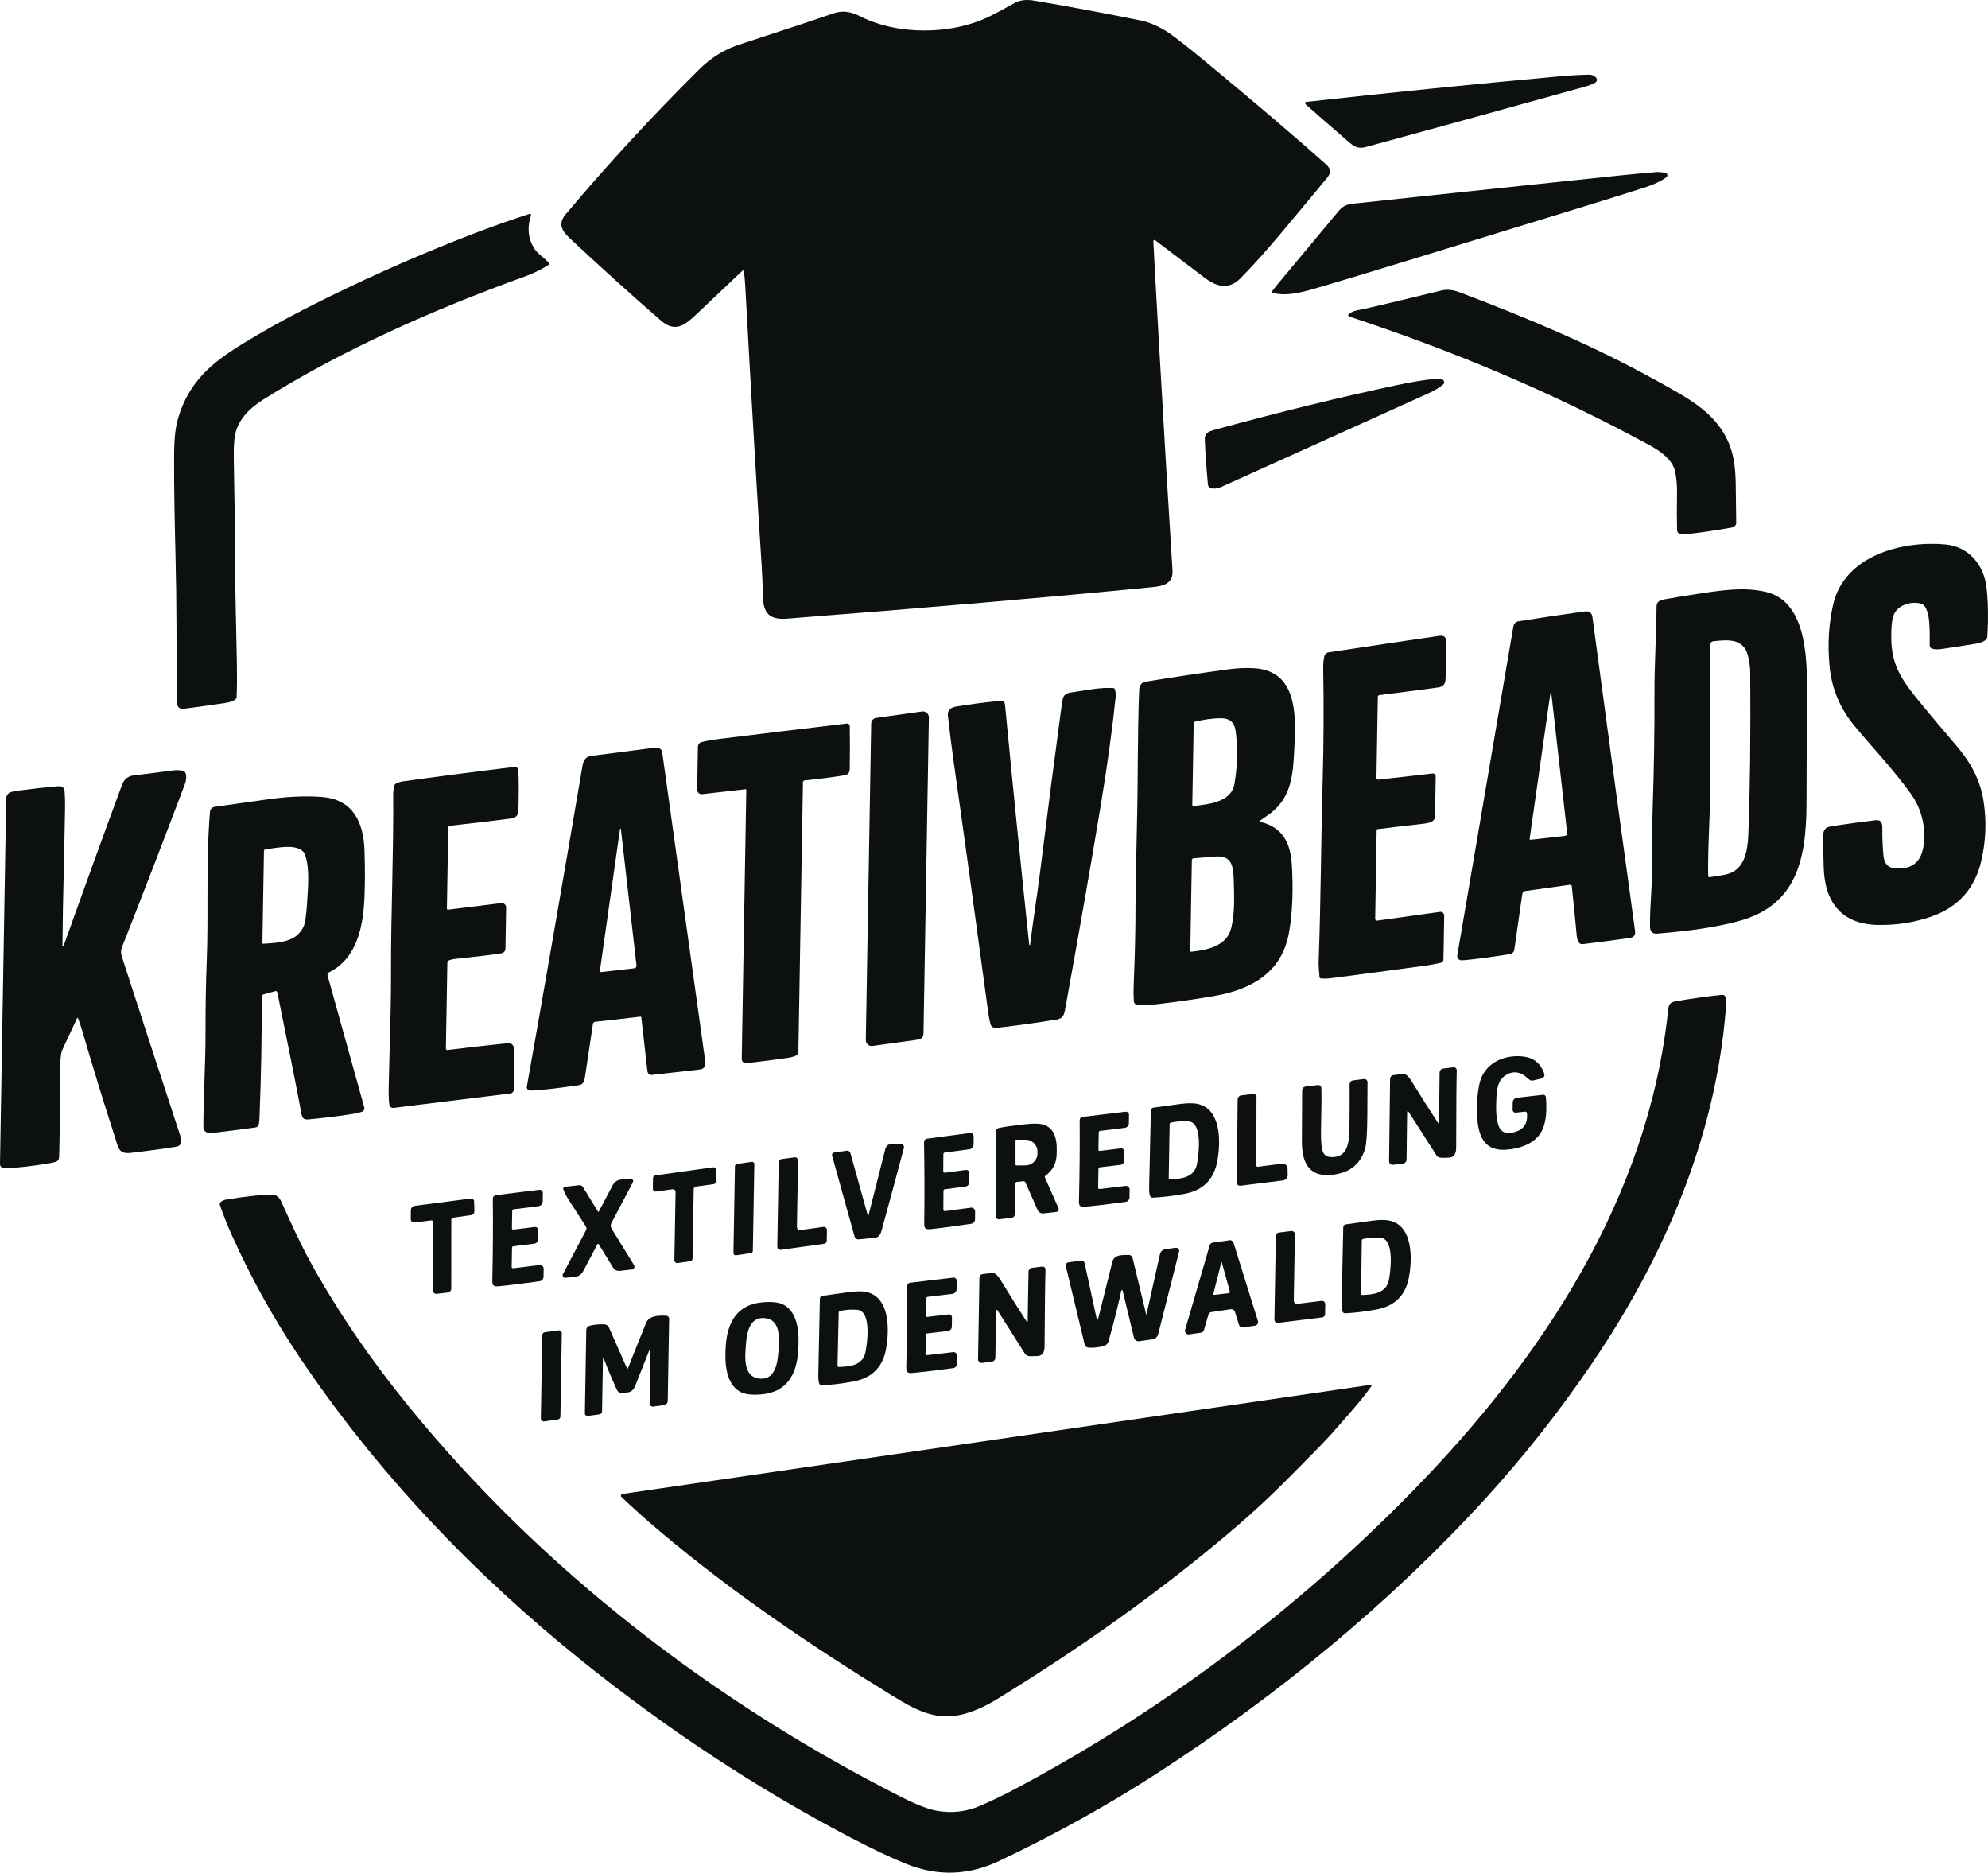
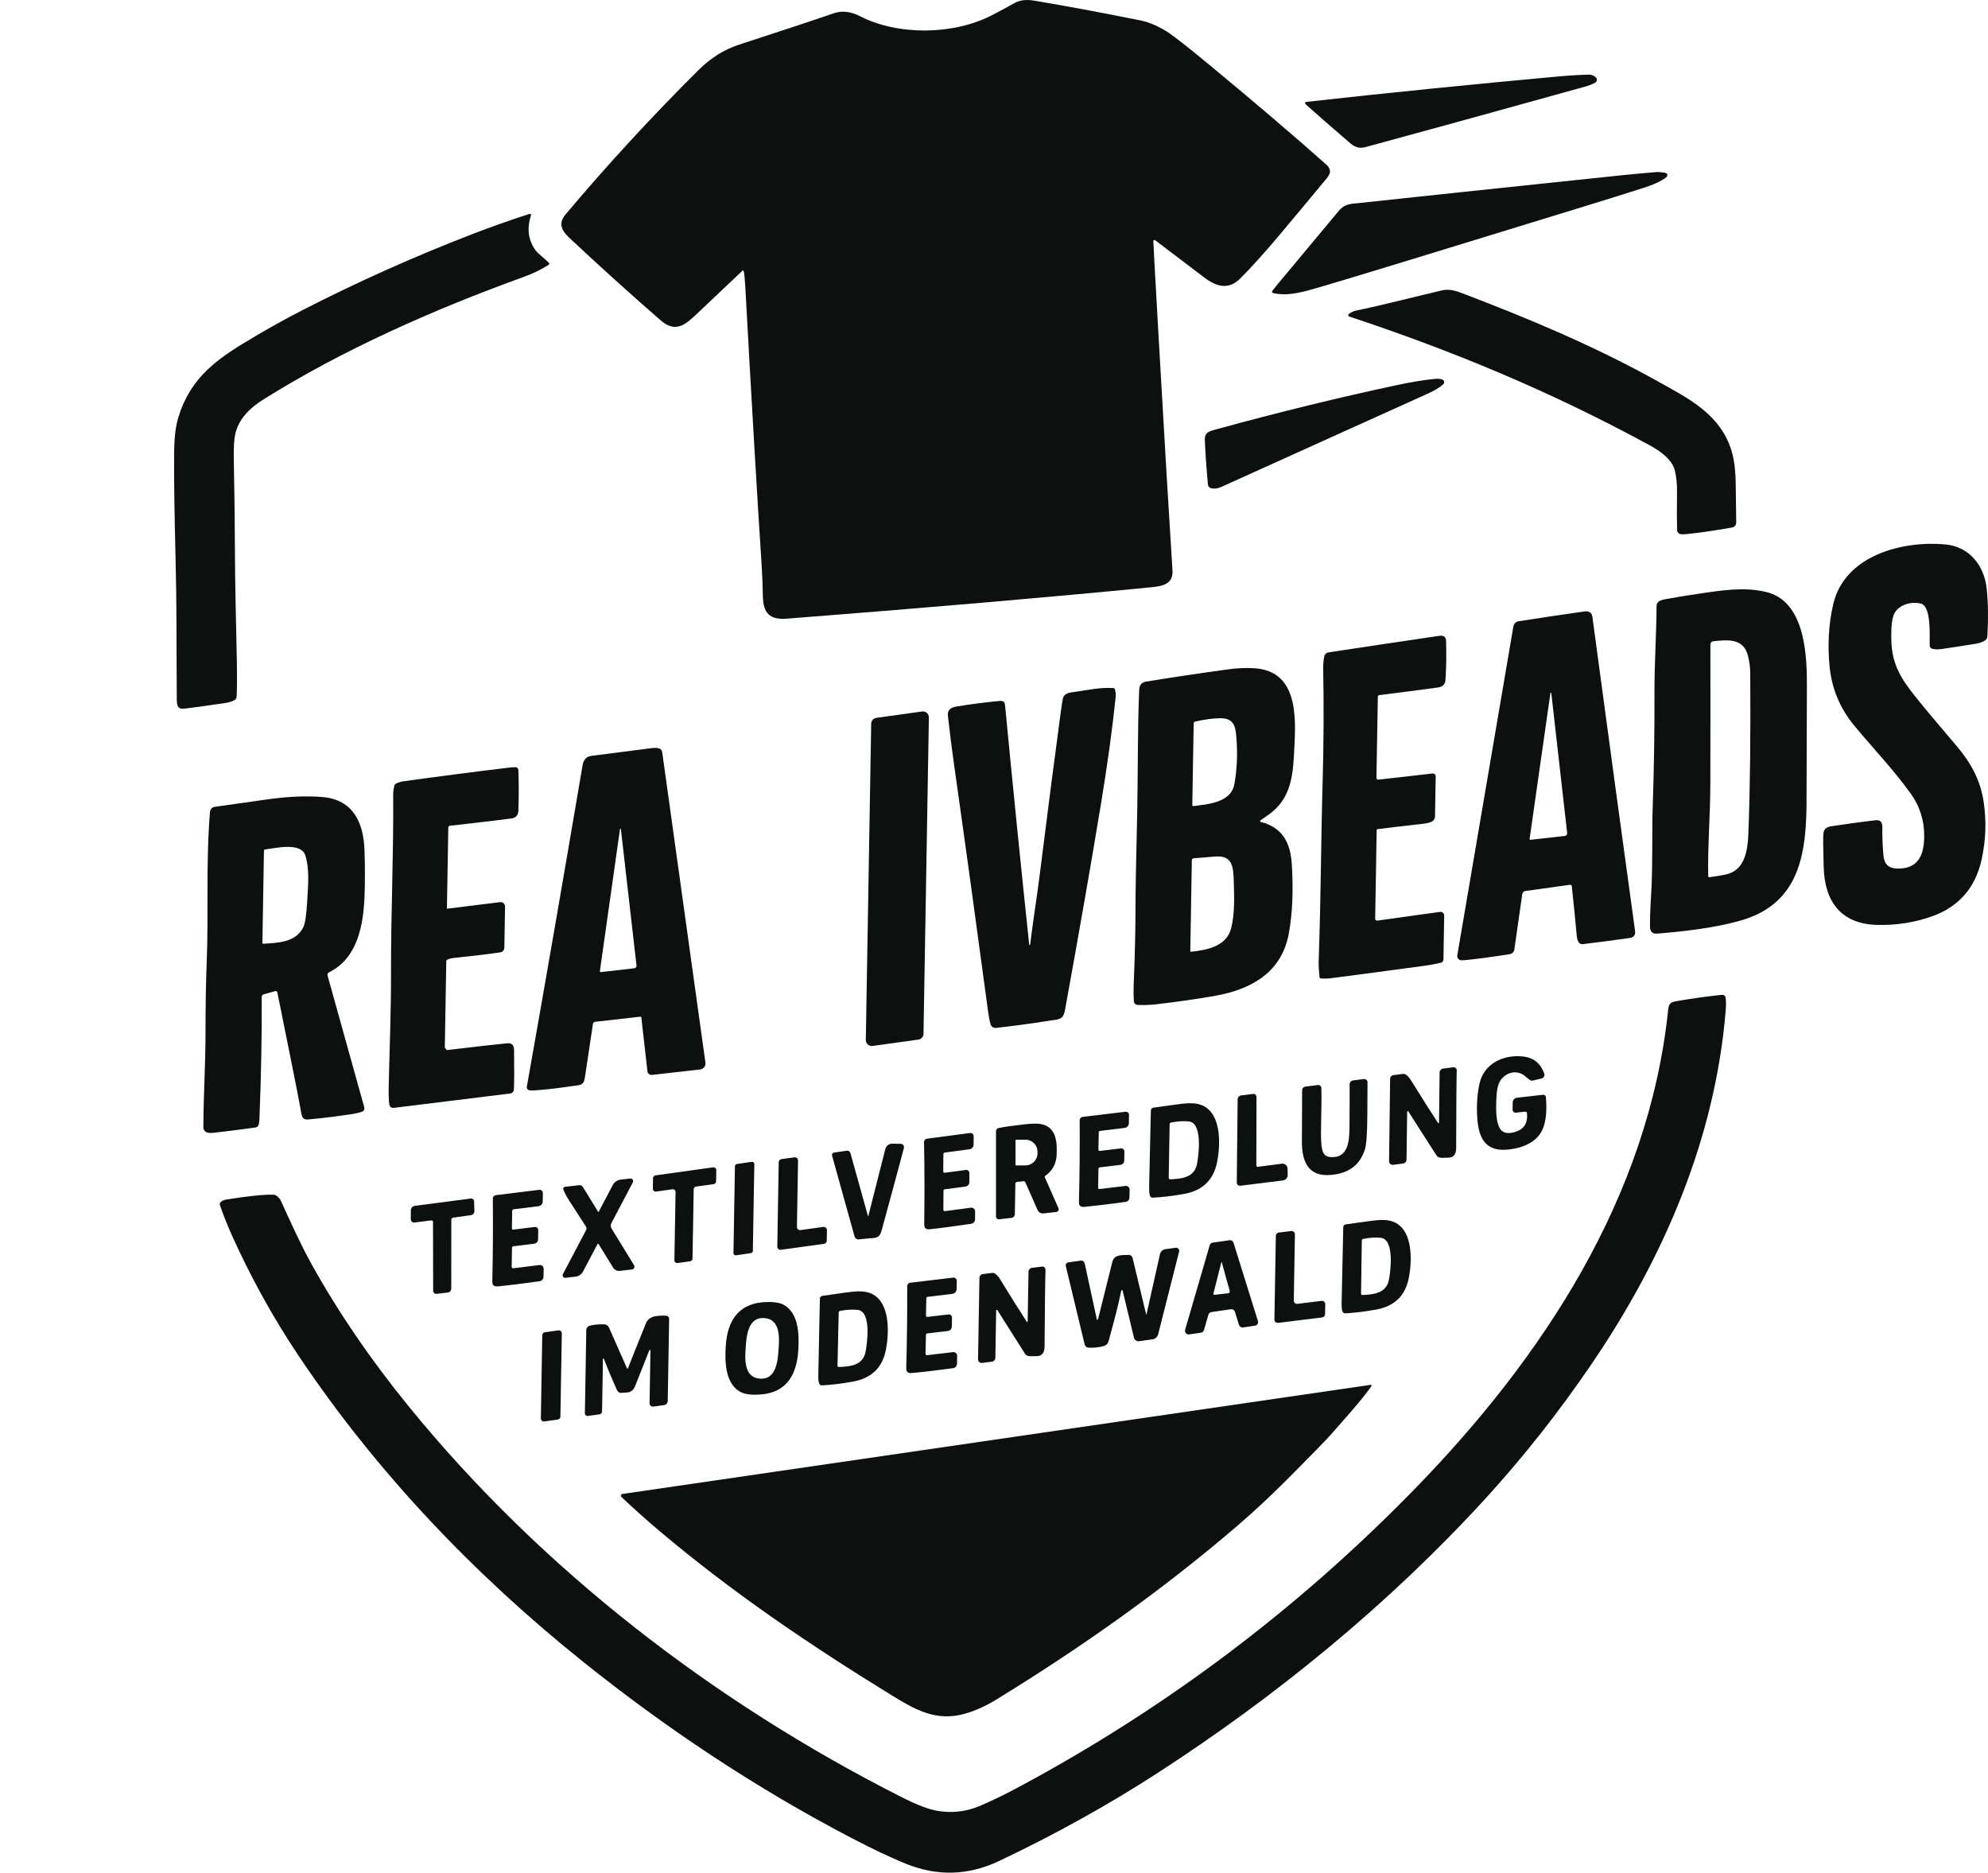
<svg xmlns="http://www.w3.org/2000/svg" version="1.1" width="889.17" height="837.45">
  <svg version="1.1" width="889.17" height="837.45">
    <svg id="Ebene_2" data-name="Ebene 2" width="889.17" height="837.45" viewBox="0 0 889.17 837.45">
      <defs>
        <style>
      .cls-1 {
        fill: #0c100e;
      }
    </style>
      </defs>
      <g id="Ebene_2-2" data-name="Ebene 2">
        <g id="Ebene_1-2" data-name="Ebene 1-2">
          <path class="cls-1" d="M516.64,107.41c-.32-.25-.79-.02-.79.39.01,1.12.8,15.36,2.35,42.72,2.69,47.15,4.76,81.99,6.21,104.5.4,6.1-4.2,7.08-9.19,7.57-46.11,4.51-100.52,9.2-163.23,14.07-7.91.61-10.63-2.55-10.79-10.13-.1-5.19-.27-9.61-.51-13.25-2.03-31.01-4.48-72.8-7.36-125.37-.17-3.17-.41-5.4-.7-6.7-.06-.25-.37-.34-.55-.16-.99.98-7.33,6.98-19,17.99-5.94,5.61-10.42,10.45-17.58,4.22-13.16-11.43-26.69-23.65-40.6-36.66-3.43-3.21-5.57-6.4-1.88-10.78,18.62-22.14,38.48-43.69,59.58-64.66,5.35-5.31,11.35-9.04,18.01-11.21,19.77-6.43,33.87-11.1,42.31-14.02,3.69-1.28,7.57-.8,11.61,1.26,17.13,8.78,41.56,8.48,58.72-.17,2.51-1.27,6.02-3.16,10.53-5.67,2.33-1.3,5.23-1.66,8.7-1.08,15.05,2.53,30.88,5.48,47.49,8.83,3.75.75,7.62,2.36,11.61,4.81,2.87,1.76,9.18,6.68,18.95,14.77,20.75,17.17,38.26,32.09,52.52,44.77,3.62,3.22,1.14,5.35-1.49,8.5-15.07,18.06-25.63,31.29-36.81,42.57-5.2,5.23-10.68,3.69-15.99-.33-13.72-10.37-21.09-15.96-22.12-16.78h0Z" />
          <path class="cls-1" d="M583.73,46.24c-.11-.3.09-.62.41-.66,36.57-4.07,74.09-7.85,112.58-11.36,5.59-.51,10.26-.78,14-.83,1.25-.02,2.3.42,3.14,1.32.63.68.46,1.78-.35,2.24-1.23.69-2.69,1.28-4.39,1.75-43.83,12.17-76.63,21.2-98.4,27.09-3.02.81-4.92-.11-7.32-2.18-8.47-7.29-14.9-12.92-19.31-16.87-.17-.15-.29-.32-.36-.5Z" />
          <path class="cls-1" d="M569,130.24c.26-.44,1.13-1.55,2.6-3.33,4.01-4.86,13.06-15.72,27.16-32.58,2.72-3.26,5.31-3.12,9.21-3.54,20.17-2.19,59.42-6.34,117.75-12.45,3.53-.37,8.52-.83,14.99-1.38,1.08-.09,2.47.03,4.17.34.91.17,1.2,1.34.47,1.91-2.22,1.74-5.63,3.34-10.22,4.8-8.93,2.84-17.6,5.55-26.03,8.14-66.58,20.49-105.78,32.45-117.61,35.9-8.19,2.39-15.04,4.61-22.14,2.99-.36-.08-.53-.48-.35-.8h0Z" />
          <path class="cls-1" d="M245.41,118.41c-3.2,2.08-6.92,3.89-11.16,5.42-39.94,14.44-81.04,32.57-116.73,54.99-5.79,3.64-10.92,8.7-12.33,15.44-.51,2.43-.71,6.1-.62,11.03.29,14.89.45,27.63.49,38.24.06,20.04.55,34.55.89,53,.11,5.99.07,11.01-.12,15.08-.02.6-.36,1.14-.88,1.45-1.06.61-2.45,1.04-4.18,1.31-5.73.87-11.42,1.66-17.05,2.39-1.62.21-2.65.22-3.08.05-.32-.13-.61-.32-.85-.58-.47-.51-.71-1.66-.72-3.45-.19-28.16,0-41.46-.56-63.67-.45-17.99-.67-32.35-.64-43.08.02-6.64.06-13.46,1.95-19.56,4.89-15.8,14.71-24.14,28.5-32.6,8.85-5.43,17.86-10.5,27.03-15.2,24.61-12.63,50.01-23.99,76.18-34.08,8.33-3.21,16.78-6.19,25.35-8.95.39-.12.75.24.63.62-1.88,5.68-1.31,10.76,1.7,15.23,1.51,2.23,4.78,4.31,6.32,6.1.22.25.16.64-.12.82h0Z" />
          <path class="cls-1" d="M603.21,140.49c1-.85,2.33-1.44,3.99-1.76,7.48-1.45,19.68-4.56,37.65-8.86,2.71-.64,5.41-.15,8.31.95,30.51,11.57,59.94,23.91,88.15,39.62,13.88,7.74,28.16,14.74,33.16,31.18,1.23,4.05,1.86,9.37,1.88,15.96,0,2.24.07,7.61.21,16.1.02,1.08-.76,2.02-1.83,2.21-8.17,1.43-14.76,2.4-19.76,2.9-1.65.17-2.78.19-3.38.06-.84-.18-1.46-.91-1.48-1.78-.11-4.32-.12-10.08-.03-17.29.03-3.27-.27-6.33-.92-9.17-1.17-5.09-6.53-8.87-11.25-11.45-43.62-23.75-87.89-42.23-134.5-57.63-.45-.15-.56-.73-.2-1.04Z" />
          <path class="cls-1" d="M645.02,169.68c.97.32,1.22,1.59.43,2.25-1.71,1.44-3.86,2.74-6.44,3.91-25.09,11.35-56.03,25.32-92.81,41.93-1.56.7-3.05.89-4.47.58-.8-.17-1.4-.85-1.47-1.67-.75-8.35-1.21-15.07-1.38-20.16-.11-3.35,2.39-3.78,5.47-4.62,27.9-7.64,54.76-14.21,80.58-19.71,6.35-1.35,11.86-2.26,16.53-2.72,1.5-.15,2.69-.08,3.56.21h0Z" />
          <path class="cls-1" d="M864.2,290.12c-.62-.17-1.05-.71-1.09-1.35-.19-3.74.94-17.5-3.94-18.82-4.54-1.23-10.67.7-12.26,5.27-1.12,3.24-1.02,7.87-.99,10.48.1,10.75,3.98,17.33,10.52,25.52,3.85,4.83,10.01,12.21,18.48,22.13,6.38,7.47,10.79,15.18,12.3,25.17,1.31,8.64,1,17.27-.91,25.88-2.79,12.61-10.15,21.06-22.09,25.35-7.63,2.73-15.69,4.03-24.2,3.88-16.42-.28-23.9-10.19-24.34-25.85-.26-9.19-.29-14.31-.09-15.36.52-2.76,2.76-2.81,5.09-3.16,5.54-.84,11.56-1.66,18.05-2.45,2.74-.33,3.22,1.25,3.18,3.61-.05,3.67.11,7.72.49,12.14.32,3.75,2.25,5.69,5.8,5.84,9.35.4,12.33-5.47,12.44-14.11.1-7.22-1.94-13.73-6.12-19.52-7.81-10.84-17.15-20.58-25.19-30.3-6.37-7.71-10.04-16.51-11.01-26.41-.95-9.75-.42-19,1.6-27.76,5.07-21.95,30.87-28.58,50.09-26.85,10.78.97,17.52,9.4,18.58,19.87.67,6.59.76,13.69.29,21.3-.04.78-.48,1.49-1.16,1.88-1.11.65-2.42,1.11-3.93,1.36-4.91.81-10.02,1.6-15.33,2.37-1.66.25-3.08.21-4.26-.11h0Z" />
          <path class="cls-1" d="M742.31,268.71c.61-.31,1.41-.56,2.39-.73,5.03-.9,10.01-1.72,14.95-2.45,11.17-1.66,20.4-3.07,30.12-.84,17.59,4.04,18.46,28.23,18.4,42.34-.12,30.06-.17,46.39-.16,49,.09,24.34-2.24,47.94-29.61,55.67-12.19,3.45-26.1,4.89-37.18,5.81-2.09.17-3.16-.82-3.21-2.95-.08-3.07.08-7.91.49-14.52.78-12.56.34-28.33.67-38.01.61-17.8.88-35.23.82-52.28-.04-12.9.85-25.43.94-38.81,0-.94.54-1.8,1.38-2.23h0ZM764.04,391.88c.01.25.23.44.47.41,1.93-.22,4.29-.6,7.09-1.15,8.87-1.73,10.1-10.72,10.4-18.61.75-19.44,1.02-43.27.83-71.48-.01-2.54-.35-5.14-1.02-7.8-1.98-7.92-9.11-7.18-15.6-6.47-.68.07-1.2.65-1.2,1.34.03,21.15.02,42.03-.03,62.62-.03,13.46-1.27,29.44-.94,41.14Z" />
          <path class="cls-1" d="M703.01,396.29c-.04-.39-.41-.67-.8-.62l-19.94,2.78c-.73.1-1.31.68-1.41,1.41l-3.55,24.8c-.15,1.04-.95,1.85-1.98,2.02-7.82,1.24-14.36,2.12-19.61,2.64-.93.09-1.64.13-2.13.11-1.14-.04-1.98-1.08-1.79-2.21l25.09-147.1c.2-1.18,1.14-2.1,2.33-2.29,9.82-1.55,19.65-3.02,29.5-4.39,2.07-.29,3.24.53,3.52,2.47.01.12.43,3.24,1.26,9.37,6.42,47.82,12.35,91.47,17.8,130.94.27,1.9-.52,2.98-2.37,3.24-7.29,1.03-14.33,1.96-21.12,2.77-.61.07-1.22-.19-1.58-.69-.55-.75-.89-1.76-1-3.02-.67-7.44-1.41-14.85-2.22-22.23h0ZM693.45,309.97l-9.3,65.15c-.04.25.17.46.42.43l15.38-1.74c.62-.07,1.07-.64,1-1.26l-7.1-62.57c-.01-.1-.1-.18-.2-.18s-.19.07-.2.17Z" />
          <path class="cls-1" d="M616.11,370.79c-.21.02-.36.2-.37.41l-.67,39.69c0,.49.42.88.91.81l28.09-3.91c1-.14,1.89.65,1.87,1.66l-.33,19.62c-.01.7-.49,1.3-1.17,1.47-2.09.51-4.33.93-6.72,1.26-16.05,2.19-30.22,4.07-42.52,5.66-1.42.18-2.88.21-4.39.08-.34-.03-.61-.29-.64-.63-.29-3.21-.42-5.34-.39-6.38,1.08-30.88.99-52.18,1.82-82,.45-16.1.53-32.6.23-49.5-.04-2.12.13-3.99.51-5.6.21-.88.93-1.55,1.83-1.69,17.05-2.59,33.56-5.06,49.54-7.39,1.98-.29,3,.43,3.06,2.17.19,5.85.11,11.68-.25,17.51-.13,1.97-1.2,3.1-3.22,3.38-8.52,1.16-17.31,2.3-26.36,3.43-.39.05-.67.38-.68.77l-.62,36.25c-.01.47.4.84.88.79l24.27-2.75c.73-.08,1.36.49,1.35,1.22l-.31,18.02c-.01.96-.56,1.84-1.43,2.28-.89.45-2.19.77-3.9.96-8.65.97-15.45,1.78-20.39,2.41h0Z" />
          <path class="cls-1" d="M563.92,367.58c9.84,2.46,13.28,9.56,13.86,18.87.74,11.8.29,22.14-1.34,31.03-3.17,17.3-16.69,24.95-32.74,27.8-8.42,1.49-17.37,2.78-26.84,3.86-2.67.3-5.36.39-8.07.26-.89-.05-1.6-.75-1.66-1.64-.15-2.37-.18-4.69-.08-6.97.55-13.22.82-25.1.83-35.65.01-6.99.22-18.88.63-35.69.54-21.81.21-41.56,1.01-60.93.09-2.15,1.09-3.38,2.98-3.69,12.09-1.97,24.34-3.8,36.73-5.49,4.25-.58,8.22-.75,11.91-.5,20.66,1.37,18.36,24.39,17.6,38.95-.56,10.93-2.2,20.03-11.29,26.5-1.33.95-2.55,1.79-3.66,2.54-.3.21-.22.66.13.75h0ZM533.79,360.48c6.5-.85,16.85-1.55,18.32-9.86,1.16-6.56,1.46-13.36.91-20.39-.39-5.07-.83-9.13-7.35-9.04-3.35.05-7.08.56-11.2,1.52-.33.08-.56.36-.57.7l-.63,36.61c0,.28.24.5.52.46ZM532.38,425.18c0,.26.23.47.49.44,7.09-.84,15.85-2.41,17.84-10.7,1.52-6.32,1.36-13.22,1.13-20.39-.21-6.7-.36-12.4-8.87-11.44-.37.04-3.42.29-9.14.74-.43.03-.75.38-.76.81l-.69,40.54h0Z" />
          <path class="cls-1" d="M460.33,422.44c.01.11.1.19.21.19s.2-.07.21-.18c1.3-10.72,3.08-21.69,4.24-30.91,3.71-29.63,6.88-54.16,9.52-73.59.46-3.39.79-5.36.99-5.92.83-2.36,3.38-2.32,5.71-2.68,4.75-.72,11.26-2.06,16.76-1.65.33.02.61.25.7.57.33,1.18.44,2.35.32,3.52-1.47,14.17-3.65,30.08-6.56,47.73-4.36,26.45-9.73,57.19-16.1,92.2-.81,4.45-2.81,4.07-6.86,4.71-8.68,1.37-16.67,2.45-23.96,3.24-1.13.13-2.19-.59-2.49-1.69-.43-1.58-.8-3.58-1.13-6.01-5.23-38.97-10.27-75.53-15.12-109.68-1.01-7.15-1.95-14.56-2.81-22.25-.29-2.63,1.4-3.68,3.87-4.09,6.45-1.07,12.9-1.9,19.35-2.49,1.16-.11,1.89.24,2.19,1.03.07.2.18,1.05.32,2.54,3.29,34.27,6.83,69.41,10.64,105.41h0Z" />
          <path class="cls-1" d="M391.94,321.03l20.5-2.86c1.61-.23,3.04,1.04,3.02,2.67l-2.41,141.48c-.02,1.31-.99,2.4-2.29,2.58l-20.49,2.85c-1.61.23-3.04-1.04-3.02-2.67l2.41-141.47c.02-1.31.99-2.4,2.28-2.58Z" />
-           <path class="cls-1" d="M333.8,353.26c.01-.19-.16-.34-.35-.32l-19.37,2.2c-1.21.14-2.27-.83-2.25-2.05l.32-19.09c.02-1.03.73-1.92,1.73-2.16,2.27-.55,5.07-1.04,8.42-1.45,19.06-2.35,37.9-4.63,56.52-6.83.66-.08,1.24.43,1.25,1.09.11,5.81.1,12.2-.01,19.18-.02,1.67-.75,2.62-2.19,2.85-5.57.91-11.56,1.68-17.98,2.32-.42.04-.74.39-.75.81l-2.05,120.66c-.01.55-.29,1.07-.74,1.38-.78.53-2.07.93-3.88,1.2-4.2.64-10.41,1.45-18.64,2.42-1.12.13-2.09-.75-2.07-1.87l2.04-120.34h0Z" />
          <path class="cls-1" d="M286.84,454.97c-.02-.2-.2-.35-.4-.32l-20.29,2.3c-.48.05-.86.42-.94.9-.97,6.3-2.18,14.31-3.61,24.03-.53,3.6-2.11,3.31-5.29,3.77-7.99,1.16-14.08,1.83-18.28,2.02-.47.02-.94-.03-1.4-.14-.68-.16-1.12-.83-1-1.53,7.52-42.28,15.84-90.22,24.95-143.83.43-2.48,1.72-3.86,3.89-4.14,15.22-1.95,24.06-3.08,26.51-3.41,1.67-.22,2.92-.21,3.76.02.76.21,1.32.85,1.43,1.63l19.35,138.96c.21,1.49-.85,2.86-2.34,3.02l-21.56,2.45c-1.01.12-1.92-.61-2.04-1.63l-2.74-24.1h0ZM277.31,370.74l-9.01,63.56c-.03.24.17.45.41.42l15-1.71c.61-.07,1.05-.62.98-1.23l-6.99-61.03c-.01-.09-.09-.17-.19-.17s-.18.07-.2.16Z" />
-           <path class="cls-1" d="M199.45,468.98c0,.35.31.63.66.59,11.08-1.34,19.95-2.34,26.61-3.01,2.1-.21,3.17.74,3.2,2.85.12,9.03.09,15.01-.09,17.92-.05.86-.71,1.56-1.57,1.67l-52.18,6.44c-.95.12-1.82-.55-1.95-1.5-.26-1.95-.35-4.84-.26-8.66.42-18.58,1.05-32.76,1.02-50.33-.06-26.66,1.18-52.64.98-79.9,0-1.07.17-2.33.54-3.78.09-.37.35-.68.7-.84,1.16-.54,2.19-.87,3.08-.99,15.2-2.12,30.88-4.16,47.03-6.11,1.44-.18,2.56-.26,3.36-.25.69.01,1.25.56,1.27,1.24.23,5.6.23,11.67,0,18.21-.07,2.07-1.12,3.23-3.16,3.49-6.97.91-16.11,1.99-27.44,3.26-.42.05-.73.4-.74.82l-.62,36.28c0,.26.23.47.49.44l23.79-2.94c1.19-.15,2.23.79,2.21,1.99l-.31,18.39c-.02,1.03-.78,1.9-1.8,2.06-4.39.69-11.24,1.52-20.55,2.48-1.29.13-2.35.41-3.18.82-.26.14-.43.4-.44.7l-.66,38.66h0Z" />
-           <path class="cls-1" d="M34.87,455.28c-.06-.16-.3-.17-.37-.01l-6.53,14.03c-.32.68-.53,1.4-.64,2.14-.27,1.85-.4,4.13-.41,6.84-.02,13.66-.15,25.69-.4,36.08-.11,4.52.37,4.99-3.94,5.75-7.31,1.29-14.14,2.09-20.51,2.39-1.14.05-2.09-.87-2.07-2.01l2.78-163.42c.02-1.32.9-2.48,2.16-2.87.81-.25,1.75-.45,2.82-.59,6.72-.86,12.5-1.51,17.33-1.94,2.16-.19,3.6-.14,3.82,2.43.17,1.94.23,4.5.18,7.68-.31,20.38-.99,39.52-1.15,61.14,0,.12.09.23.21.25.12.03.24-.04.28-.16,9.29-26.01,18.01-50.03,26.16-72.06.93-2.52,2.71-3.92,5.32-4.21,4.12-.46,10.05-1.21,17.8-2.24,1.17-.16,2.47-.11,3.9.15.78.14,1.4.75,1.55,1.53.28,1.44.12,2.96-.49,4.55-10.51,27.77-19.92,52.13-28.21,73.08-.46,1.16-.43,2.55.1,4.16,6.49,20.1,15.14,46.61,25.94,79.54.27.83.43,1.8.48,2.91.06,1.15-.75,2.15-1.88,2.34-5.91.97-12.81,1.91-20.69,2.82-5.4.62-5.5-2.41-6.99-7.03-5.03-15.52-10-31.7-14.92-48.53-.52-1.77-1.06-3.35-1.63-4.74h0Z" />
+           <path class="cls-1" d="M199.45,468.98c0,.35.31.63.66.59,11.08-1.34,19.95-2.34,26.61-3.01,2.1-.21,3.17.74,3.2,2.85.12,9.03.09,15.01-.09,17.92-.05.86-.71,1.56-1.57,1.67l-52.18,6.44c-.95.12-1.82-.55-1.95-1.5-.26-1.95-.35-4.84-.26-8.66.42-18.58,1.05-32.76,1.02-50.33-.06-26.66,1.18-52.64.98-79.9,0-1.07.17-2.33.54-3.78.09-.37.35-.68.7-.84,1.16-.54,2.19-.87,3.08-.99,15.2-2.12,30.88-4.16,47.03-6.11,1.44-.18,2.56-.26,3.36-.25.69.01,1.25.56,1.27,1.24.23,5.6.23,11.67,0,18.21-.07,2.07-1.12,3.23-3.16,3.49-6.97.91-16.11,1.99-27.44,3.26-.42.05-.73.4-.74.82l-.62,36.28l23.79-2.94c1.19-.15,2.23.79,2.21,1.99l-.31,18.39c-.02,1.03-.78,1.9-1.8,2.06-4.39.69-11.24,1.52-20.55,2.48-1.29.13-2.35.41-3.18.82-.26.14-.43.4-.44.7l-.66,38.66h0Z" />
          <path class="cls-1" d="M147.15,434.82c-.53.26-.8.86-.64,1.43l16.44,59.04c.2.74-.18,1.52-.9,1.8-1.12.44-2.53.79-4.23,1.06-5.87.93-12.49,1.75-19.84,2.46-2.9.28-2.97-1.41-3.42-3.89-1.14-6.45-4.64-24.09-10.51-52.91-.09-.44-.53-.71-.96-.59l-5.1,1.42c-.55.15-.94.66-.93,1.23.09,16.93-.25,35.06-1.02,54.41-.05,1.25-.17,2.18-.38,2.77-.21.62-.76,1.07-1.41,1.16-6.31.87-12.4,1.65-18.28,2.33-1.57.18-2.69.14-3.38-.11-.98-.35-1.63-1.28-1.63-2.32.04-14.99.97-27.33.96-42.42,0-11.72.17-22.16.53-31.31.9-22.93-.42-44.18,1.47-67.34.09-1.14.96-2.06,2.08-2.22,4.97-.73,12.98-1.87,24.05-3.4,9.01-1.25,17.07-1.58,24.18-.99,13.85,1.16,18.4,11.61,18.8,23.86.25,7.6.25,14.51,0,20.74-.52,12.74-3.11,27.52-15.88,33.79h0ZM117.36,421.65c0,.23.19.42.42.4,6.82-.44,14.71-.62,17.98-7.65.75-1.6,1.29-5.39,1.64-11.38.41-6.89,1.1-14.45-.85-20.5-1.89-5.84-12.6-3.41-17.96-2.64-.3.04-.52.3-.53.6l-.7,41.17h0Z" />
          <path class="cls-1" d="M771.81,446.11c.21,1.67.22,3.56.05,5.65-4.69,57.44-27.72,110.77-59.88,158.05-14.69,21.59-30.56,41.72-47.61,60.37-43.01,47.02-93.19,88.13-146.89,122.86-22.03,14.25-45.55,27.3-70.58,39.17-13.75,6.53-27.64,6.95-41.66,1.28-6.89-2.79-15.14-6.7-24.74-11.72-42.58-22.27-82.34-48.71-119.65-78.59-48.97-39.21-92.54-84.98-127.34-136.94-11.25-16.81-21.15-34.66-29.68-53.57-2.09-4.65-3.92-9.23-5.47-13.74-.15-.44-.05-.92.25-1.27.57-.64,1.55-1.07,2.94-1.29,9.63-1.52,16.54-2.22,20.75-2.11.31.01.62.08.9.22,1.11.54,1.97,1.47,2.56,2.78,4.15,9.15,8.65,19.17,13.52,27.95,11.99,21.58,26.5,42.82,43.53,63.73,59.34,72.86,136.14,131.97,219.84,174.43,4.63,2.35,11.31,5.5,16.24,6.37,6.72,1.19,13.13.5,19.24-2.09,5.41-2.29,11.35-5.17,17.81-8.64,65.48-35.14,124.18-79.28,176.1-132.41,57.8-59.15,105.31-131.02,114.07-214.96.32-3.11,1.26-3.5,3.98-3.97,7.18-1.23,13.91-2.16,20.18-2.79.77-.08,1.45.47,1.54,1.23h0Z" />
          <path class="cls-1" d="M682.08,497.13l-4.04.46c-.81.09-1.52-.55-1.5-1.37l.05-3.22c.02-1.08.84-1.98,1.91-2.1l11.67-1.32c.63-.08,1.2.39,1.25,1.02.42,4.85.46,11.11-2.07,15.62-2.99,5.34-9.9,7.59-15.88,7.94-8.98.54-11.98-5.16-12.67-13.43-.47-5.55-.17-10.87.89-15.95,1.94-9.32,11.07-13.37,19.78-12.29,4.55.57,7.62,3.1,9.22,7.59.34.95-.22,1.97-1.19,2.21l-3.85.92c-.46.11-.94.03-1.34-.22-.63-.4-1.2-.85-1.73-1.36-2.47-2.37-5.86-2.71-8.65-1.1-4.33,2.5-4.53,7.01-4.71,12.21-.13,3.56-.26,11.7,3.19,13.43,1.4.71,3.25.69,5.56-.06,3.75-1.21,5.42-3.96,5.01-8.25-.04-.45-.45-.78-.9-.73h0Z" />
          <path class="cls-1" d="M643.23,502.25c.12.17.39.09.39-.12l.27-22.49c.02-.91.69-1.66,1.59-1.78l4.54-.58c.84-.11,1.57.56,1.54,1.4-.14,4.49-.22,16.02-.26,34.61,0,2.84-1.09,4.31-3.26,4.41-1.07.05-2.06.07-2.95.08-1.27,0-2.12-.33-2.54-1.01-3.58-5.61-7.79-12.19-12.64-19.72-.16-.25-.54-.14-.54.15l-.27,21.34c0,.91-.69,1.68-1.6,1.79l-4.39.57c-.97.13-1.83-.64-1.82-1.62l.46-36.8c0-.86.64-1.58,1.49-1.69l4.29-.55c.36-.05.73.02,1.05.2.87.46,1.72,1.38,2.57,2.76,4.73,7.64,8.76,13.99,12.08,19.05h0Z" />
          <path class="cls-1" d="M590.99,486.55c.29,9.23-.49,20.02.01,24.95.31,2.96.65,5.64,3.95,5.92,8.07.71,8.56-7.06,8.63-13.14.07-6.75.09-13.18.06-19.29-.01-.94.69-1.74,1.62-1.85l4.76-.59c.87-.11,1.63.57,1.63,1.45-.01.6-.04,5.6-.09,15.01-.05,7.81-.4,12.79-1.06,14.93-2.23,7.19-7.53,11.03-15.9,11.53-9.92.6-12.31-6.76-12.3-14.94.01-6.69.04-14.34.11-22.94.01-.85.64-1.57,1.49-1.67l5.55-.69c.8-.1,1.52.52,1.54,1.32h0Z" />
          <path class="cls-1" d="M560.4,489.2c.85-.11,1.6.54,1.59,1.39l-.07,30.63c0,.34.3.61.64.57l10.81-1.39c1.31-.17,2.47.83,2.51,2.15l.07,2.84c.04,1.25-.88,2.33-2.12,2.49l-19.04,2.38c-.87.11-1.63-.56-1.62-1.43l.39-37.19c0-.9.68-1.65,1.56-1.77l5.28-.67h0Z" />
          <path class="cls-1" d="M514.44,534.93c-.36-.7-.51-2.17-.46-4.4.19-8.36.45-19.67.77-33.93,0-.63.48-1.16,1.1-1.25,2.61-.39,6.15-.88,10.63-1.47,4.95-.65,9.9-1.26,13.76,1.99,5.94,4.98,5.55,16.66,4.15,23.75-1.59,8.07-6.54,12.84-14.85,14.31-5.15.91-9.8,1.47-13.96,1.66-.47.02-.92-.23-1.14-.66ZM523.36,527.39c4.86-.19,10.78-.69,12-6.77.8-4.04,2.65-18.43-3.63-19.12-2.33-.26-5-.09-7.99.5-.34.07-.59.37-.6.72l-.41,24.06c-.01.34.28.62.63.61h0Z" />
          <path class="cls-1" d="M491.29,514.11c-.01.35.3.63.65.58l9.41-1.14c.84-.1,1.57.57,1.56,1.41l-.08,4.07c-.02.97-.75,1.77-1.72,1.89l-9.2,1.11c-.34.04-.6.32-.6.66l-.16,8.43c-.02.37.31.67.68.62l11.58-1.4c.99-.11,1.86.67,1.84,1.67l-.07,3.52c-.02.98-.75,1.81-1.73,1.95-7.21,1-13.35,1.74-18.42,2.22-1,.09-1.7-.12-2.11-.62-.25-.31-.36-1.05-.33-2.21.29-11.42.4-23.39.32-35.91,0-.76.56-1.39,1.3-1.48l19.18-2.31c.85-.11,1.61.57,1.59,1.44l-.07,3.71c-.02,1.06-.82,1.95-1.88,2.07l-10.97,1.34c-.35.03-.62.32-.62.67l-.15,7.71h0Z" />
          <path class="cls-1" d="M457.72,528.24l-2.88.32c-.39.05-.69.37-.7.77l-.23,13.63c-.01.86-.66,1.57-1.51,1.67l-5.59.63c-.71.08-1.33-.48-1.33-1.19v-38.2c0-.67.47-1.25,1.12-1.4,2.25-.49,6.12-1.05,11.63-1.67,3.42-.38,5.92-.41,7.51-.09,6.76,1.35,7.17,8.15,6.85,13.94-.21,3.85-1.89,6.9-5.03,9.15-.24.18-.33.49-.21.75l6.07,13.74c.33.75-.16,1.61-.98,1.7l-5.69.64c-1.14.13-2.22-.49-2.68-1.54l-5.45-12.34c-.15-.35-.52-.56-.9-.51ZM454.21,509.95v10.92c0,.16.13.29.29.29h4.14c2.98,0,5.39-2.4,5.39-5.37v-.76c0-2.97-2.41-5.37-5.39-5.37h-4.14c-.16,0-.29.13-.29.29h0Z" />
          <path class="cls-1" d="M421.88,523.87c0,.35.31.63.66.58l9.46-1.25c.85-.11,1.59.55,1.58,1.39l-.03,4.1c0,.98-.73,1.8-1.7,1.93l-9.26,1.22c-.34.05-.59.33-.6.67l-.06,8.49c0,.37.32.67.7.62l11.63-1.54c1-.13,1.88.65,1.87,1.66l-.02,3.53c-.01,1-.74,1.84-1.72,2-7.25,1.08-13.42,1.9-18.52,2.44-1.01.1-1.72-.1-2.13-.61-.26-.31-.38-1.05-.36-2.22.17-11.49.14-23.54-.08-36.15,0-.76.54-1.41,1.29-1.5l19.28-2.55c.86-.12,1.63.56,1.62,1.43l-.03,3.74c-.01,1.07-.8,1.97-1.87,2.11l-11.03,1.46c-.35.05-.61.34-.62.69l-.06,7.76h0Z" />
          <path class="cls-1" d="M388.19,543.76c.03.1.18.1.2,0l7.59-29.92c.36-1.42,1.65-2.41,3.12-2.39l3.77.07c.97.02,1.67.95,1.42,1.89-3.33,12.47-6.61,24.59-9.83,36.36-.84,3.05-1.47,3.77-4.61,3.94-.97.05-2.87.23-5.72.53-.87.09-1.67-.45-1.91-1.29l-10.07-36.18c-.17-.62.24-1.25.87-1.34l5.72-.83c.73-.11,1.43.35,1.63,1.06l7.82,28.1h0Z" />
          <path class="cls-1" d="M368.57,556.23l-19.31,2.68c-.86.12-1.62-.55-1.6-1.42l.64-37.76c.01-.7.53-1.28,1.22-1.38l5.82-.8c.86-.12,1.62.55,1.6,1.42l-.5,29.7c-.02.87.75,1.54,1.6,1.42l10.22-1.42c.85-.12,1.62.55,1.6,1.42l-.08,4.76c-.01.7-.53,1.28-1.21,1.38h0Z" />
          <path class="cls-1" d="M335.87,560.39l-6.68.98c-.61.09-1.15-.39-1.14-1.01l.67-38.85c0-.49.37-.9.85-.97l6.68-.98c.61-.09,1.15.39,1.14,1.01l-.67,38.85c0,.49-.37.9-.85.97Z" />
          <path class="cls-1" d="M300.74,531.84l-7.33,1.02c-.75.11-1.42-.49-1.41-1.25l.08-4.78c.01-.61.47-1.12,1.07-1.21l25.81-3.59c.76-.11,1.43.49,1.42,1.25l-.09,5.05c-.01.61-.47,1.12-1.07,1.21l-7.88,1.09c-.6.09-1.06.6-1.07,1.21l-.53,30.99c0,.61-.47,1.12-1.07,1.21l-5.62.78c-.76.11-1.43-.49-1.42-1.25l.53-30.48c.01-.76-.66-1.36-1.42-1.25h0Z" />
          <path class="cls-1" d="M267.22,556.38l-6.46,12.25c-.67,1.27-1.92,2.13-3.35,2.29l-4.49.51c-.91.1-1.57-.86-1.14-1.67l10.33-19.6c.29-.54.26-1.2-.08-1.72-2.2-3.37-4.75-7.31-7.64-11.82-1.04-1.61-1.85-3.17-2.42-4.68-.21-.54.15-1.13.72-1.2l6.4-.72c.64-.07,1.27.23,1.61.78l6.84,11.14c.05.08.18.08.22,0l6.31-11.98c.72-1.36,2.06-2.27,3.58-2.44l4.24-.48c.93-.11,1.61.88,1.17,1.71l-9.6,18.21c-.41.77-.38,1.71.08,2.46l10.05,16.36c.49.79-.02,1.82-.94,1.93l-5.47.62c-1.18.13-2.33-.43-2.95-1.44l-6.47-10.52c-.13-.21-.43-.2-.54,0h0Z" />
          <path class="cls-1" d="M228.96,549.29c0,.36.31.64.66.59l9.54-1.18c.85-.1,1.6.57,1.58,1.42l-.07,4.13c-.02.98-.75,1.8-1.73,1.92l-9.33,1.15c-.34.05-.6.33-.61.67l-.14,8.55c0,.38.32.68.7.63l11.73-1.45c1-.12,1.89.67,1.87,1.69l-.06,3.56c-.02,1-.76,1.85-1.75,1.99-7.31,1.03-13.53,1.8-18.67,2.3-1.01.09-1.73-.12-2.14-.63-.25-.31-.37-1.06-.34-2.24.27-11.57.34-23.71.23-36.41,0-.76.56-1.41,1.31-1.5l19.44-2.4c.87-.11,1.64.58,1.62,1.46l-.06,3.76c-.02,1.08-.83,1.98-1.9,2.11l-11.12,1.38c-.35.04-.62.34-.63.69l-.13,7.81h0Z" />
          <path class="cls-1" d="M195.27,578.61c-.81.09-1.53-.54-1.53-1.36l-.07-30.79c0-.43-.36-.76-.78-.7l-7.54.94c-.86.1-1.62-.57-1.62-1.44l.03-4.05c0-1,.74-1.83,1.72-1.96l25.14-3.27c.75-.09,1.41.48,1.43,1.23l.13,4.42c.03.88-.62,1.64-1.49,1.77l-7.97,1.12c-.5.08-.87.51-.87,1.02l-.02,30.71c0,.9-.67,1.67-1.57,1.77l-4.99.59h0Z" />
          <path class="cls-1" d="M601.66,587.31c-.47.02-.91-.23-1.13-.66-.36-.69-.51-2.14-.46-4.34.18-8.26.43-19.44.73-33.53.01-.62.47-1.15,1.09-1.24,2.57-.38,6.07-.87,10.5-1.46,4.89-.65,9.78-1.26,13.6,1.95,5.87,4.92,5.5,16.46,4.12,23.47-1.56,7.97-6.45,12.69-14.66,14.15-5.09.91-9.68,1.46-13.79,1.66ZM609.38,579.12c4.8-.2,10.64-.71,11.83-6.72.78-3.99,2.56-18.2-3.64-18.86-2.3-.25-4.93-.08-7.89.51-.34.07-.58.37-.59.72l-.33,23.75c0,.34.28.61.62.6h0Z" />
          <path class="cls-1" d="M580.32,583.07l10.77-1.33c.89-.11,1.67.59,1.65,1.48l-.08,4.49c-.01.74-.56,1.35-1.29,1.44l-19.71,2.43c-.89.11-1.67-.59-1.65-1.48l.64-37.47c.01-.73.56-1.35,1.29-1.44l5.58-.68c.89-.11,1.67.59,1.65,1.48l-.5,29.6c-.02.89.76,1.59,1.65,1.48h0Z" />
          <path class="cls-1" d="M542.39,555.71l7.54-1.09c.79-.12,1.54.36,1.78,1.12l10.92,35.02c.3.95-.32,1.94-1.31,2.08l-5.37.78c-.79.12-1.54-.36-1.78-1.12l-1.84-5.9c-.24-.76-.99-1.23-1.78-1.12l-8.73,1.28c-.63.09-1.14.54-1.32,1.15l-2.01,6.9c-.18.61-.69,1.06-1.32,1.15l-5.31.78c-1.16.17-2.12-.93-1.79-2.06l11-37.82c.18-.61.69-1.06,1.32-1.15h0ZM546.27,564.47l-3.56,14.07c-.07.28.16.54.44.51l6.21-.71c.48-.05.8-.52.67-.99l-3.58-12.88c-.02-.09-.16-.09-.18,0Z" />
          <path class="cls-1" d="M512.65,587.84c.02.07.12.07.13,0l6.03-26.97c.26-1.18,1.22-2.07,2.42-2.24l4.58-.63c.99-.14,1.81.77,1.56,1.74l-9.37,36.96c-.3,1.19-1.29,2.07-2.51,2.24l-6,.84c-1.06.15-2.05-.53-2.3-1.57l-5.06-21.01c-.08-.35-.58-.34-.65.01-1.05,5.25-2.73,12.04-5.06,20.36-.54,1.9-.58,3.68-2.7,4.37-1.64.52-5.08.95-7.09.68-.72-.1-1.31-.64-1.49-1.35l-8.44-35.08c-.19-.78.34-1.56,1.14-1.67l5.53-.77c.82-.12,1.6.42,1.77,1.23l5.47,25.22c.02.1.15.12.21.04.23-.3.38-.61.46-.94,4.07-16.38,6.17-24.77,6.28-25.16.94-3.33,4.72-2.82,7.27-2.94.81-.04,1.53.5,1.72,1.29l6.1,25.35h0Z" />
          <path class="cls-1" d="M459.26,591.11c.11.17.38.09.38-.11l.38-22.28c.02-.89.69-1.64,1.58-1.75l4.5-.56c.83-.1,1.55.56,1.52,1.4-.16,4.44-.3,15.87-.42,34.28-.02,2.81-1.1,4.26-3.25,4.35-1.07.04-2.04.06-2.92.06-1.26,0-2.1-.34-2.52-1.01-3.51-5.57-7.65-12.1-12.42-19.59-.16-.24-.53-.14-.54.15l-.36,21.13c0,.9-.7,1.66-1.6,1.77l-4.35.54c-.96.12-1.81-.64-1.79-1.61l.62-36.45c.01-.85.65-1.56,1.49-1.66l4.25-.53c.36-.05.72.02,1.04.2.85.47,1.7,1.38,2.53,2.75,4.65,7.59,8.61,13.9,11.88,18.92h0Z" />
          <path class="cls-1" d="M414.14,588.33c0,.36.3.63.65.59l9.46-1.12c.84-.09,1.57.57,1.55,1.41l-.09,4.09c-.02.98-.75,1.78-1.72,1.9l-9.24,1.09c-.35.04-.6.32-.61.66l-.19,8.46c-.01.38.32.67.69.63l11.63-1.37c.99-.12,1.86.67,1.84,1.68l-.08,3.52c-.02,1-.76,1.83-1.74,1.96-7.24.99-13.41,1.72-18.5,2.18-1,.09-1.71-.12-2.12-.63-.25-.31-.35-1.05-.32-2.22.32-11.46.46-23.48.42-36.05,0-.76.56-1.4,1.3-1.48l19.26-2.28c.87-.1,1.62.59,1.6,1.46l-.08,3.72c-.02,1.07-.83,1.96-1.89,2.08l-11.02,1.31c-.35.04-.62.33-.63.68l-.17,7.73h0Z" />
          <path class="cls-1" d="M367.61,619.53c-.47.02-.91-.24-1.13-.66-.36-.69-.52-2.15-.47-4.38.18-8.31.41-19.56.7-33.75.01-.62.47-1.15,1.09-1.24,2.59-.4,6.11-.89,10.57-1.49,4.92-.66,9.84-1.27,13.69,1.95,5.92,4.94,5.56,16.56,4.18,23.62-1.56,8.03-6.48,12.78-14.74,14.26-5.12.92-9.75,1.48-13.89,1.69h0ZM375.21,611.31c4.8-.16,10.65-.62,11.89-6.62.82-3.99,2.72-18.19-3.48-18.91-2.3-.27-4.93-.12-7.89.45-.34.07-.59.36-.6.71l-.54,23.77c-.01.34.28.61.62.6h0Z" />
          <path class="cls-1" d="M324.62,601.77c.72-10.72,5.33-18.33,16.16-19.36,4.56-.43,7.9-.01,10.01,1.24,6.53,3.88,6.71,13.4,6.23,20.53-.72,10.72-5.33,18.33-16.16,19.36-4.56.43-7.89.01-10-1.24-6.53-3.88-6.72-13.41-6.24-20.53h0ZM333.53,602.44c-.37,5.1-.92,13.56,6.37,14.09,7.28.53,7.96-7.92,8.33-13.02.37-5.09.92-13.55-6.36-14.08-7.29-.53-7.97,7.92-8.34,13.01Z" />
          <path class="cls-1" d="M290.93,603.96c0-.3-.41-.38-.52-.1-1.13,2.91-3.25,8.26-6.36,16.05-.75,1.89-2.11,2.84-4.08,2.85-2.3.01-3.17.81-4.29-1.69-2.13-4.75-4-9.23-5.6-13.45-.08-.21-.4-.16-.4.07l-.4,23.48c-.01.67-.5,1.23-1.16,1.32l-5.19.72c-.71.1-1.34-.46-1.33-1.18l.63-37.33c.02-.85.59-1.58,1.41-1.81,1.87-.51,4.09-.73,6.64-.64.92.03,1.73.58,2.1,1.42l8.05,18.23c.09.19.36.19.44-.01,1.43-3.69,4.12-10.4,8.05-20.15,1.44-3.58,5.88-3.46,9.07-3.35.73.03,1.31.64,1.3,1.37l-.63,36.72c-.02.95-.72,1.75-1.66,1.88l-4.78.66c-.9.13-1.71-.58-1.69-1.49l.4-23.57h0Z" />
          <path class="cls-1" d="M243.69,595.78l6.08-.85c.81-.11,1.53.53,1.51,1.34l-.63,37.24c0,.66-.5,1.21-1.15,1.3l-6.08.85c-.81.11-1.53-.53-1.51-1.34l.63-37.24c0-.66.5-1.21,1.15-1.3Z" />
          <path class="cls-1" d="M613.06,619.29c.3-.04.51.29.35.54-.47.75-1.71,2.4-3.7,4.95-2.1,2.67-6.69,8-13.76,15.99-2.83,3.2-9.74,10.29-20.71,21.28-7.28,7.28-14.53,14.02-21.75,20.22-33.86,29.07-70.04,54.54-107.64,77.63-5.87,3.6-11.43,5.95-16.69,7.04-11.46,2.37-20.34-2.66-30.29-8.78-37.12-22.84-71.27-46.01-103.7-73.33-6.14-5.18-11.88-10.31-17.22-15.4-.47-.45-.22-1.25.43-1.34l334.68-48.8h0Z" />
        </g>
      </g>
    </svg>
  </svg>
  <style>@media (prefers-color-scheme: light) { :root { filter: none; } }
@media (prefers-color-scheme: dark) { :root { filter: none; } }
</style>
</svg>